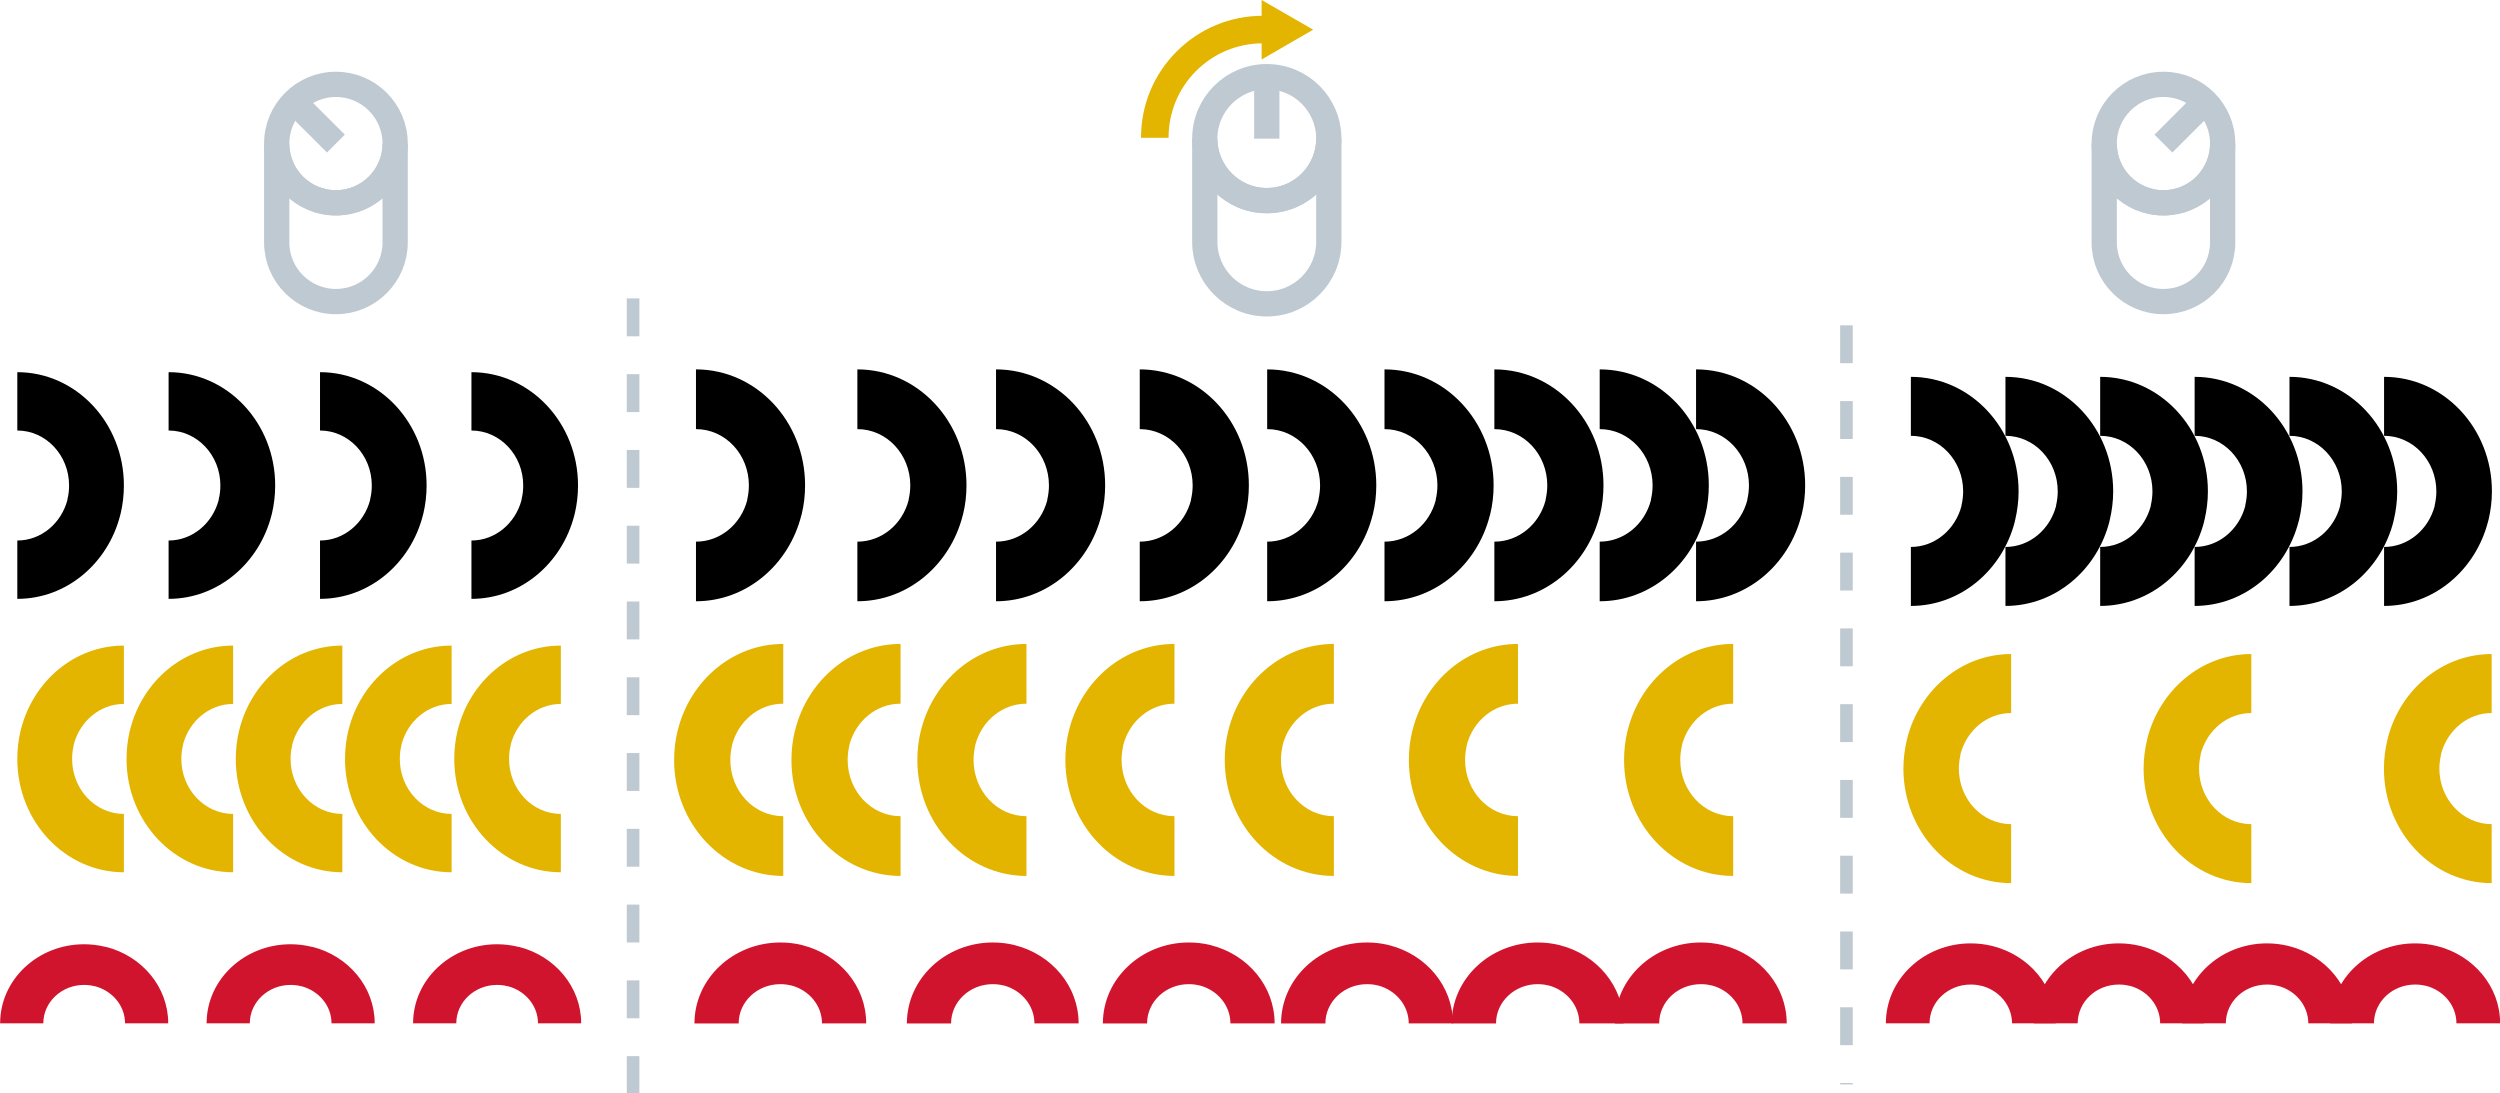
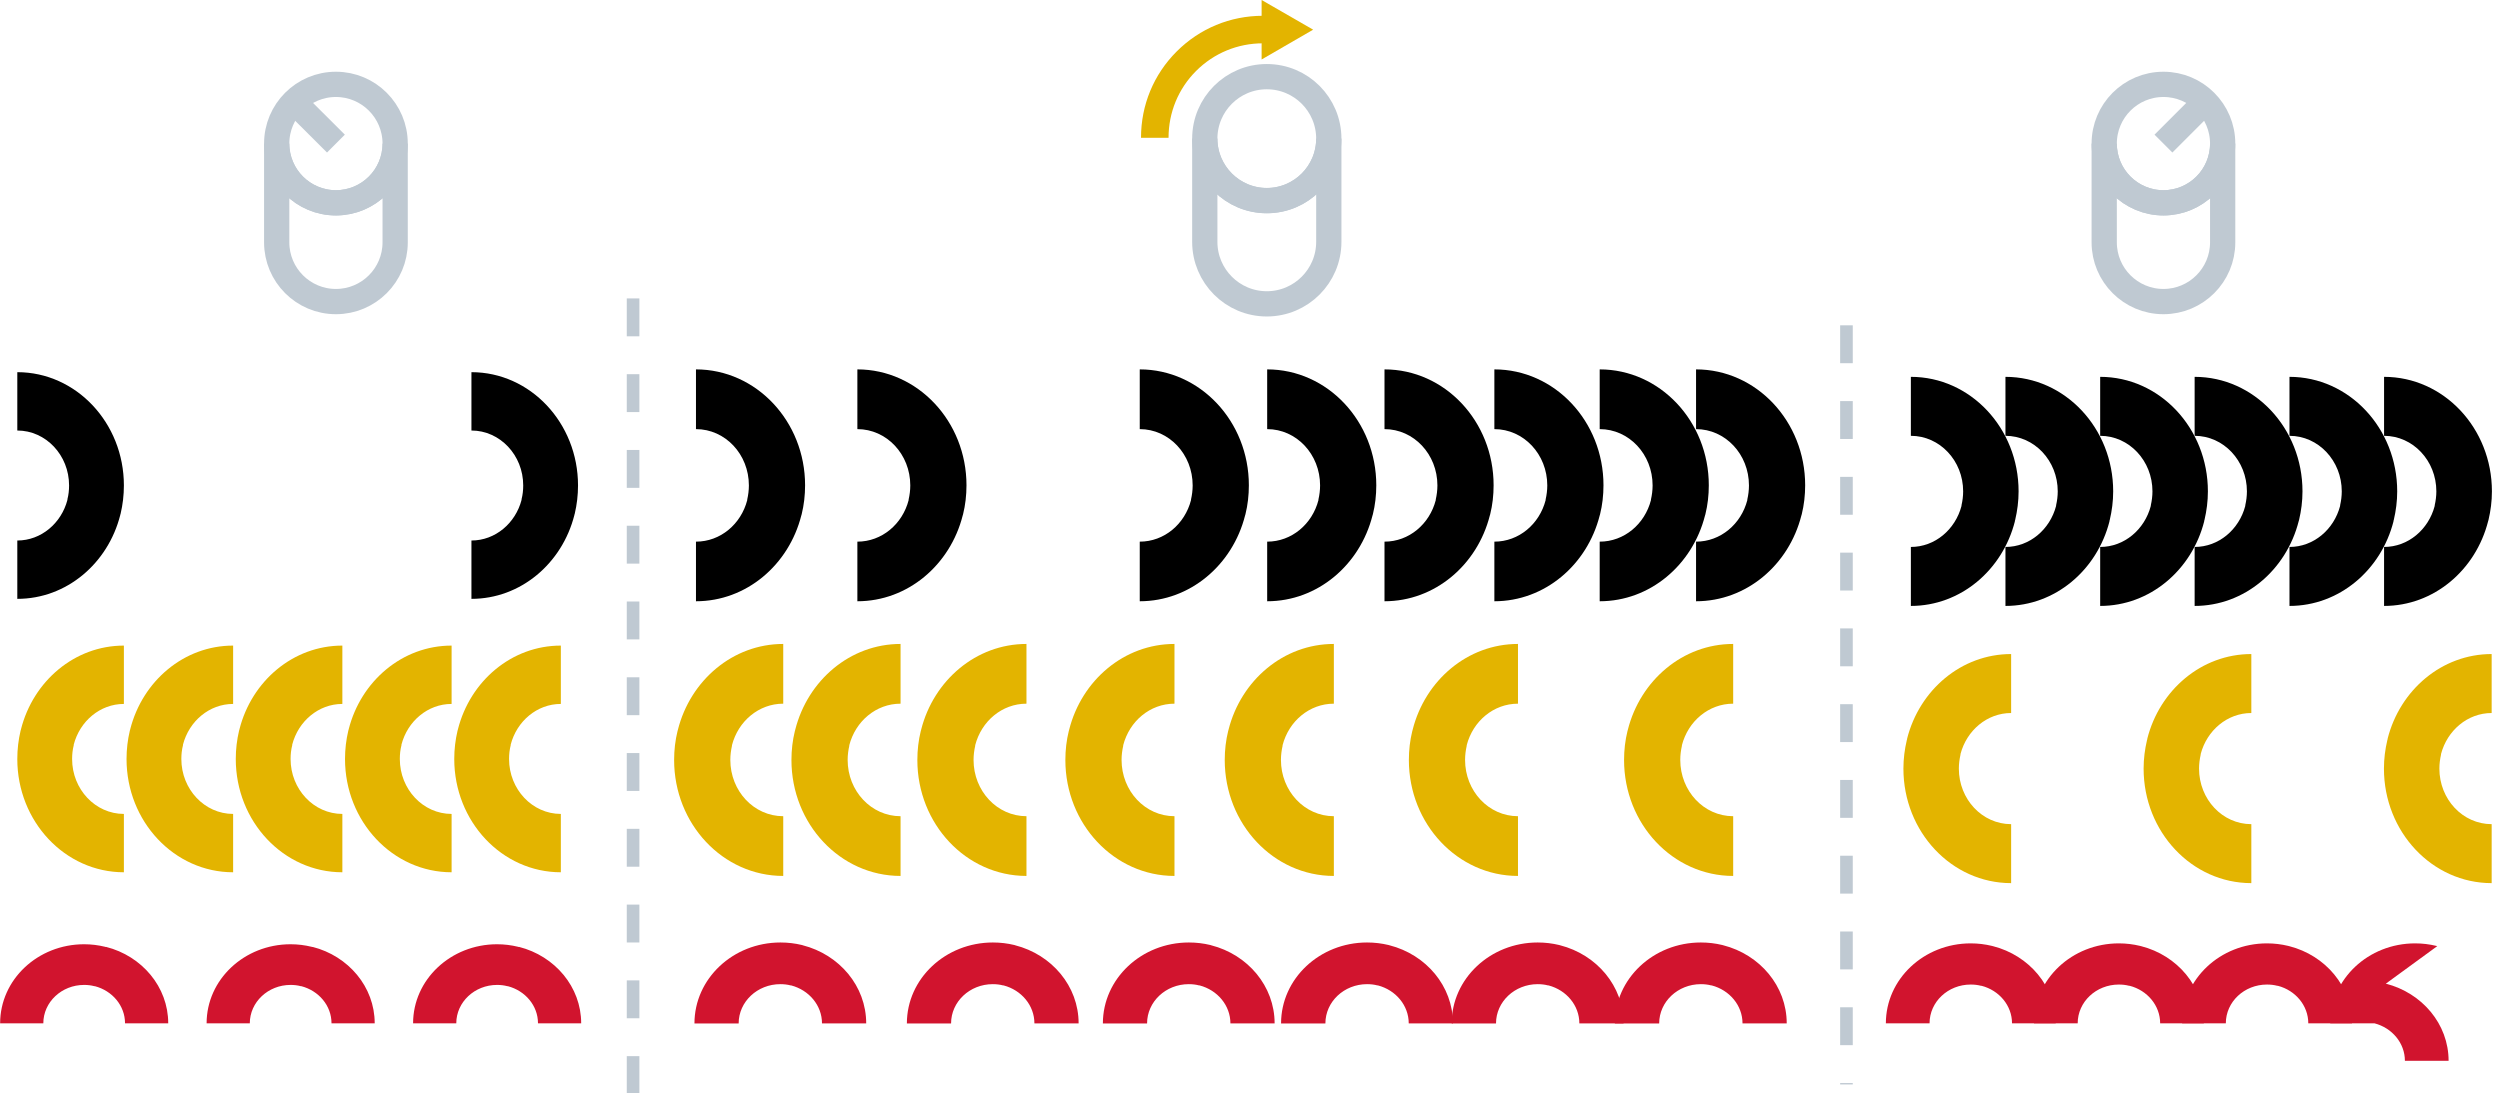
<svg xmlns="http://www.w3.org/2000/svg" id="Ebene_2" data-name="Ebene 2" viewBox="0 0 197.96 86.58">
  <defs>
    <style>
      .cls-1 {
        stroke-width: 2px;
      }

      .cls-1, .cls-2 {
        fill: none;
        stroke: #bfc9d2;
        stroke-miterlimit: 10;
      }

      .cls-2 {
        stroke-dasharray: 0 0 3 3;
      }

      .cls-3, .cls-4, .cls-5 {
        stroke-width: 0px;
      }

      .cls-4 {
        fill: #d1142e;
      }

      .cls-5 {
        fill: #e3b400;
      }
    </style>
  </defs>
  <g id="Ebene_1-2" data-name="Ebene 1">
    <g>
      <path class="cls-3" d="m159.54,41.27l.03-.1c.17-.72.27-1.48.27-2.26,0-5.01-3.82-9.07-8.53-9.07v4.67c2.29,0,4.14,1.97,4.14,4.4,0,.38-.05.75-.13,1.1v.05c-.49,1.87-2.1,3.25-4.01,3.25v4.67c3.94,0,7.26-2.84,8.24-6.71" />
      <path class="cls-4" d="m157.8,74.92l-.07-.02c-.54-.13-1.1-.2-1.68-.2-3.71,0-6.72,2.83-6.72,6.33h3.46c0-1.7,1.46-3.07,3.26-3.07.28,0,.55.03.82.1h.04c1.39.36,2.41,1.56,2.41,2.97h3.46c0-2.92-2.11-5.38-4.97-6.11" />
      <path class="cls-4" d="m181.26,74.92l-.07-.02c-.54-.13-1.1-.2-1.68-.2-3.71,0-6.72,2.83-6.72,6.33h3.46c0-1.7,1.46-3.07,3.26-3.07.28,0,.55.03.82.1h.04c1.39.36,2.41,1.56,2.41,2.97h3.46c0-2.92-2.11-5.38-4.97-6.11" />
      <path class="cls-4" d="m169.53,74.92l-.07-.02c-.54-.13-1.1-.2-1.68-.2-3.71,0-6.72,2.83-6.72,6.33h3.46c0-1.7,1.46-3.07,3.26-3.07.28,0,.55.03.82.1h.04c1.39.36,2.41,1.56,2.41,2.97h3.46c0-2.92-2.11-5.38-4.97-6.11" />
      <path class="cls-3" d="m182.02,41.27l.03-.1c.17-.72.27-1.48.27-2.26,0-5.01-3.82-9.07-8.54-9.07v4.67c2.29,0,4.14,1.97,4.14,4.4,0,.38-.05.75-.13,1.1v.05c-.49,1.87-2.1,3.25-4.01,3.25v4.67c3.94,0,7.26-2.84,8.24-6.71" />
      <path class="cls-5" d="m170.04,58.5l-.03.1c-.17.72-.27,1.48-.27,2.26,0,5.01,3.82,9.07,8.53,9.07v-4.67c-2.29,0-4.14-1.97-4.14-4.4,0-.38.05-.75.13-1.1v-.05c.49-1.87,2.1-3.25,4.01-3.25v-4.67c-3.94,0-7.26,2.84-8.24,6.71" />
-       <path class="cls-4" d="m192.99,74.92l-.07-.02c-.54-.13-1.1-.2-1.68-.2-3.71,0-6.72,2.83-6.72,6.33h3.46c0-1.7,1.46-3.07,3.26-3.07.28,0,.55.03.82.1h.04c1.39.36,2.41,1.56,2.41,2.97h3.46c0-2.92-2.11-5.38-4.97-6.11" />
+       <path class="cls-4" d="m192.99,74.92l-.07-.02c-.54-.13-1.1-.2-1.68-.2-3.71,0-6.72,2.83-6.72,6.33h3.46h.04c1.39.36,2.41,1.56,2.41,2.97h3.46c0-2.92-2.11-5.38-4.97-6.11" />
      <path class="cls-3" d="m197.02,41.27l.03-.1c.17-.72.27-1.48.27-2.26,0-5.01-3.82-9.07-8.54-9.07v4.67c2.29,0,4.14,1.97,4.14,4.4,0,.38-.05.75-.13,1.1v.05c-.49,1.87-2.1,3.25-4.01,3.25v4.67c3.94,0,7.26-2.84,8.24-6.71" />
      <path class="cls-3" d="m174.53,41.27l.03-.1c.17-.72.27-1.48.27-2.26,0-5.01-3.82-9.07-8.53-9.07v4.67c2.29,0,4.14,1.97,4.14,4.4,0,.38-.05.75-.13,1.1v.05c-.49,1.87-2.1,3.25-4.01,3.25v4.67c3.94,0,7.26-2.84,8.24-6.71" />
      <path class="cls-3" d="m167.03,41.27l.03-.1c.17-.72.27-1.48.27-2.26,0-5.01-3.82-9.07-8.53-9.07v4.67c2.29,0,4.14,1.97,4.14,4.4,0,.38-.05.75-.13,1.1v.05c-.49,1.87-2.1,3.25-4.01,3.25v4.67c3.94,0,7.26-2.84,8.24-6.71" />
      <path class="cls-3" d="m189.52,41.27l.03-.1c.17-.72.27-1.48.27-2.26,0-5.01-3.82-9.07-8.53-9.07v4.67c2.29,0,4.14,1.97,4.14,4.4,0,.38-.05.75-.13,1.1v.05c-.49,1.87-2.1,3.25-4.01,3.25v4.67c3.94,0,7.26-2.84,8.24-6.71" />
      <path class="cls-5" d="m189.07,58.5l-.03.1c-.17.72-.27,1.48-.27,2.26,0,5.01,3.82,9.07,8.53,9.07v-4.67c-2.29,0-4.14-1.97-4.14-4.4,0-.38.05-.75.13-1.1v-.05c.49-1.87,2.1-3.25,4.01-3.25v-4.67c-3.94,0-7.26,2.84-8.24,6.71" />
      <path class="cls-5" d="m151.02,58.5l-.03.1c-.17.72-.27,1.48-.27,2.26,0,5.01,3.82,9.07,8.53,9.07v-4.67c-2.29,0-4.14-1.97-4.14-4.4,0-.38.05-.75.13-1.1v-.05c.49-1.87,2.1-3.25,4.01-3.25v-4.67c-3.94,0-7.26,2.84-8.24,6.71" />
      <path class="cls-3" d="m9.52,40.78l.03-.1c.17-.72.26-1.47.26-2.24,0-4.95-3.78-8.97-8.44-8.97v4.62c2.26,0,4.1,1.95,4.1,4.35,0,.38-.04.74-.13,1.09v.05c-.48,1.85-2.08,3.22-3.97,3.22v4.62c3.9,0,7.18-2.81,8.15-6.63" />
      <path class="cls-4" d="m8.39,74.99l-.07-.02c-.53-.13-1.09-.2-1.66-.2-3.67,0-6.65,2.8-6.65,6.26h3.42c0-1.68,1.45-3.04,3.23-3.04.28,0,.55.03.81.1h.04c1.38.36,2.39,1.54,2.39,2.94h3.42c0-2.89-2.09-5.33-4.92-6.05" />
      <path class="cls-4" d="m24.74,74.99l-.07-.02c-.53-.13-1.09-.2-1.66-.2-3.67,0-6.65,2.8-6.65,6.26h3.42c0-1.68,1.45-3.04,3.23-3.04.28,0,.55.03.81.1h.04c1.38.36,2.39,1.54,2.39,2.94h3.42c0-2.89-2.09-5.33-4.92-6.05" />
      <path class="cls-4" d="m41.09,74.99l-.07-.02c-.53-.13-1.09-.2-1.66-.2-3.67,0-6.65,2.8-6.65,6.26h3.42c0-1.68,1.45-3.04,3.23-3.04.28,0,.55.03.81.1h.04c1.38.36,2.39,1.54,2.39,2.94h3.42c0-2.89-2.09-5.33-4.92-6.05" />
      <path class="cls-3" d="m45.48,40.78l.03-.1c.17-.72.26-1.47.26-2.24,0-4.95-3.78-8.97-8.44-8.97v4.62c2.26,0,4.1,1.95,4.1,4.35,0,.38-.04.74-.13,1.09v.05c-.48,1.85-2.08,3.22-3.97,3.22v4.62c3.9,0,7.18-2.81,8.15-6.63" />
-       <path class="cls-3" d="m33.49,40.78l.03-.1c.17-.72.26-1.47.26-2.24,0-4.95-3.78-8.97-8.44-8.97v4.62c2.26,0,4.1,1.95,4.1,4.35,0,.38-.04.74-.13,1.09v.05c-.48,1.85-2.08,3.22-3.97,3.22v4.62c3.9,0,7.18-2.81,8.15-6.63" />
-       <path class="cls-3" d="m21.5,40.78l.03-.1c.17-.72.26-1.47.26-2.24,0-4.95-3.78-8.97-8.44-8.97v4.62c2.26,0,4.1,1.95,4.1,4.35,0,.38-.04.74-.13,1.09v.05c-.48,1.85-2.08,3.22-3.97,3.22v4.62c3.9,0,7.18-2.81,8.15-6.63" />
      <path class="cls-5" d="m18.96,57.76l-.03.1c-.17.72-.26,1.47-.26,2.24,0,4.95,3.78,8.97,8.44,8.97v-4.62c-2.26,0-4.1-1.95-4.1-4.35,0-.38.04-.74.13-1.09v-.05c.48-1.85,2.08-3.22,3.97-3.22v-4.62c-3.9,0-7.18,2.81-8.15,6.63" />
      <path class="cls-5" d="m36.26,57.76l-.03.1c-.17.72-.26,1.47-.26,2.24,0,4.95,3.78,8.97,8.44,8.97v-4.62c-2.26,0-4.1-1.95-4.1-4.35,0-.38.04-.74.13-1.09v-.05c.48-1.85,2.08-3.22,3.97-3.22v-4.62c-3.9,0-7.18,2.81-8.15,6.63" />
      <path class="cls-5" d="m27.61,57.76l-.03.1c-.17.72-.26,1.47-.26,2.24,0,4.95,3.78,8.97,8.44,8.97v-4.62c-2.26,0-4.1-1.95-4.1-4.35,0-.38.04-.74.13-1.09v-.05c.48-1.85,2.08-3.22,3.97-3.22v-4.62c-3.9,0-7.18,2.81-8.15,6.63" />
      <path class="cls-5" d="m10.31,57.76l-.03.1c-.17.72-.26,1.47-.26,2.24,0,4.95,3.78,8.97,8.44,8.97v-4.62c-2.26,0-4.1-1.95-4.1-4.35,0-.38.04-.74.13-1.09v-.05c.48-1.85,2.08-3.22,3.97-3.22v-4.62c-3.9,0-7.18,2.81-8.15,6.63" />
      <path class="cls-5" d="m1.66,57.76l-.03.1c-.17.72-.26,1.47-.26,2.24,0,4.95,3.78,8.97,8.44,8.97v-4.62c-2.26,0-4.1-1.95-4.1-4.35,0-.38.04-.74.13-1.09v-.05c.48-1.85,2.08-3.22,3.97-3.22v-4.62c-3.9,0-7.18,2.81-8.15,6.63" />
      <path class="cls-3" d="m63.45,40.82l.03-.1c.18-.73.27-1.5.27-2.29,0-5.07-3.87-9.18-8.64-9.18v4.73c2.32,0,4.19,1.99,4.19,4.46,0,.38-.05.76-.13,1.11v.05c-.49,1.9-2.12,3.29-4.06,3.29v4.72c3.99,0,7.35-2.88,8.34-6.79" />
      <path class="cls-3" d="m76.23,40.82l.03-.1c.18-.73.27-1.5.27-2.29,0-5.07-3.87-9.18-8.64-9.18v4.73c2.32,0,4.19,1.99,4.19,4.46,0,.38-.05.76-.13,1.11v.05c-.49,1.9-2.12,3.29-4.06,3.29v4.72c3.99,0,7.35-2.88,8.34-6.79" />
      <path class="cls-3" d="m117.97,40.82l.03-.1c.18-.73.27-1.5.27-2.29,0-5.07-3.87-9.18-8.64-9.18v4.73c2.32,0,4.19,1.99,4.19,4.46,0,.38-.05.76-.13,1.11v.05c-.49,1.9-2.12,3.29-4.06,3.29v4.72c3.99,0,7.35-2.88,8.34-6.79" />
      <path class="cls-3" d="m135.01,40.82l.03-.1c.18-.73.27-1.5.27-2.29,0-5.07-3.87-9.18-8.64-9.18v4.73c2.32,0,4.19,1.99,4.19,4.46,0,.38-.05.76-.13,1.11v.05c-.49,1.9-2.12,3.29-4.06,3.29v4.72c3.99,0,7.35-2.88,8.34-6.79" />
      <path class="cls-3" d="m108.68,40.82l.03-.1c.18-.73.27-1.5.27-2.29,0-5.07-3.87-9.18-8.64-9.18v4.73c2.32,0,4.19,1.99,4.19,4.46,0,.38-.05.76-.13,1.11v.05c-.49,1.9-2.12,3.29-4.06,3.29v4.72c3.99,0,7.35-2.88,8.34-6.79" />
      <path class="cls-3" d="m98.59,40.82l.03-.1c.18-.73.27-1.5.27-2.29,0-5.07-3.87-9.18-8.64-9.18v4.73c2.32,0,4.19,1.99,4.19,4.46,0,.38-.05.76-.13,1.11v.05c-.49,1.9-2.12,3.29-4.06,3.29v4.72c3.99,0,7.35-2.88,8.34-6.79" />
-       <path class="cls-3" d="m87.21,40.82l.03-.1c.18-.73.27-1.5.27-2.29,0-5.07-3.87-9.18-8.64-9.18v4.73c2.32,0,4.19,1.99,4.19,4.46,0,.38-.05.76-.13,1.11v.05c-.49,1.9-2.12,3.29-4.06,3.29v4.72c3.99,0,7.35-2.88,8.34-6.79" />
      <path class="cls-3" d="m126.67,40.82l.03-.1c.18-.73.27-1.5.27-2.29,0-5.07-3.87-9.18-8.64-9.18v4.73c2.32,0,4.19,1.99,4.19,4.46,0,.38-.05.76-.13,1.11v.05c-.49,1.9-2.12,3.29-4.06,3.29v4.72c3.99,0,7.35-2.88,8.34-6.79" />
      <path class="cls-3" d="m142.64,40.82l.03-.1c.18-.73.27-1.5.27-2.29,0-5.07-3.87-9.18-8.64-9.18v4.73c2.32,0,4.19,1.99,4.19,4.46,0,.38-.05.76-.13,1.11v.05c-.49,1.9-2.12,3.29-4.06,3.29v4.72c3.99,0,7.35-2.88,8.34-6.79" />
      <path class="cls-4" d="m63.57,74.85l-.07-.02c-.54-.13-1.11-.2-1.7-.2-3.76,0-6.81,2.87-6.81,6.41h3.5c0-1.72,1.48-3.11,3.3-3.11.28,0,.56.03.82.1h.04c1.41.37,2.44,1.58,2.44,3.01h3.5c0-2.96-2.13-5.45-5.03-6.19" />
      <path class="cls-4" d="m80.39,74.85l-.07-.02c-.54-.13-1.11-.2-1.7-.2-3.76,0-6.81,2.87-6.81,6.41h3.5c0-1.72,1.48-3.11,3.3-3.11.28,0,.56.03.82.1h.04c1.41.37,2.44,1.58,2.44,3.01h3.5c0-2.96-2.13-5.45-5.03-6.19" />
      <path class="cls-4" d="m95.91,74.85l-.07-.02c-.54-.13-1.11-.2-1.7-.2-3.76,0-6.81,2.87-6.81,6.41h3.5c0-1.72,1.48-3.11,3.3-3.11.28,0,.56.03.82.1h.04c1.41.37,2.44,1.58,2.44,3.01h3.5c0-2.96-2.13-5.45-5.03-6.19" />
      <path class="cls-4" d="m110.02,74.85l-.07-.02c-.54-.13-1.11-.2-1.7-.2-3.76,0-6.81,2.87-6.81,6.41h3.51c0-1.72,1.48-3.11,3.3-3.11.28,0,.56.03.82.1h.04c1.41.37,2.44,1.58,2.44,3.01h3.5c0-2.96-2.13-5.45-5.03-6.19" />
      <path class="cls-4" d="m123.53,74.85l-.07-.02c-.54-.13-1.11-.2-1.7-.2-3.76,0-6.81,2.87-6.81,6.41h3.51c0-1.72,1.48-3.11,3.3-3.11.28,0,.56.03.82.1h.04c1.41.37,2.44,1.58,2.44,3.01h3.5c0-2.96-2.13-5.45-5.03-6.19" />
      <path class="cls-4" d="m136.45,74.85l-.07-.02c-.54-.13-1.11-.2-1.7-.2-3.76,0-6.81,2.87-6.81,6.41h3.51c0-1.72,1.48-3.11,3.3-3.11.28,0,.56.03.82.1h.04c1.41.37,2.44,1.58,2.44,3.01h3.5c0-2.96-2.13-5.45-5.03-6.19" />
      <path class="cls-5" d="m62.97,57.79l-.03.1c-.18.73-.27,1.5-.27,2.29,0,5.07,3.87,9.18,8.64,9.18v-4.73c-2.32,0-4.19-1.99-4.19-4.46,0-.38.05-.76.13-1.11v-.05c.49-1.9,2.12-3.29,4.06-3.29v-4.73c-3.99,0-7.35,2.88-8.34,6.79" />
      <path class="cls-5" d="m53.68,57.79l-.03.1c-.18.73-.27,1.5-.27,2.29,0,5.07,3.87,9.18,8.64,9.18v-4.73c-2.32,0-4.19-1.99-4.19-4.46,0-.38.05-.76.13-1.11v-.05c.49-1.9,2.12-3.29,4.06-3.29v-4.73c-3.99,0-7.35,2.88-8.34,6.79" />
      <path class="cls-5" d="m97.28,57.79l-.03.1c-.18.73-.27,1.5-.27,2.29,0,5.07,3.87,9.18,8.64,9.18v-4.73c-2.32,0-4.19-1.99-4.19-4.46,0-.38.05-.76.13-1.11v-.05c.49-1.9,2.12-3.29,4.06-3.29v-4.73c-3.99,0-7.35,2.88-8.34,6.79" />
      <path class="cls-5" d="m111.86,57.79l-.03.1c-.18.73-.27,1.5-.27,2.29,0,5.07,3.87,9.18,8.64,9.18v-4.73c-2.32,0-4.19-1.99-4.19-4.46,0-.38.05-.76.13-1.11v-.05c.49-1.9,2.12-3.29,4.06-3.29v-4.73c-3.99,0-7.35,2.88-8.34,6.79" />
      <path class="cls-5" d="m128.9,57.79l-.03.1c-.18.73-.27,1.5-.27,2.29,0,5.07,3.87,9.18,8.64,9.18v-4.73c-2.32,0-4.19-1.99-4.19-4.46,0-.38.05-.76.13-1.11v-.05c.49-1.9,2.12-3.29,4.06-3.29v-4.73c-3.99,0-7.35,2.88-8.34,6.79" />
      <path class="cls-5" d="m84.66,57.79l-.03.1c-.18.73-.27,1.5-.27,2.29,0,5.07,3.87,9.18,8.64,9.18v-4.73c-2.32,0-4.19-1.99-4.19-4.46,0-.38.05-.76.13-1.11v-.05c.49-1.9,2.12-3.29,4.06-3.29v-4.73c-3.99,0-7.35,2.88-8.34,6.79" />
      <path class="cls-5" d="m72.94,57.79l-.03.1c-.18.73-.27,1.5-.27,2.29,0,5.07,3.87,9.18,8.64,9.18v-4.73c-2.32,0-4.19-1.99-4.19-4.46,0-.38.05-.76.13-1.11v-.05c.49-1.9,2.12-3.29,4.06-3.29v-4.73c-3.99,0-7.35,2.88-8.34,6.79" />
      <circle class="cls-1" cx="26.6" cy="11.37" r="4.69" />
      <path class="cls-1" d="m26.6,16.06c-2.59,0-4.69-2.1-4.69-4.69v7.82c0,2.59,2.1,4.69,4.69,4.69s4.69-2.1,4.69-4.69v-7.82c0,2.59-2.1,4.69-4.69,4.69Z" />
      <line class="cls-1" x1="23.28" y1="8.06" x2="26.6" y2="11.37" />
      <circle class="cls-1" cx="171.31" cy="11.37" r="4.69" />
      <path class="cls-1" d="m171.31,16.06c-2.59,0-4.69-2.1-4.69-4.69v7.82c0,2.59,2.1,4.69,4.69,4.69s4.69-2.1,4.69-4.69v-7.82c0,2.59-2.1,4.69-4.69,4.69Z" />
      <line class="cls-1" x1="174.62" y1="8.06" x2="171.31" y2="11.37" />
      <line class="cls-2" x1="50.13" y1="23.63" x2="50.13" y2="86.58" />
      <line class="cls-2" x1="146.21" y1="25.76" x2="146.21" y2="85.87" />
      <circle class="cls-1" cx="100.31" cy="10.98" r="4.91" />
      <path class="cls-1" d="m100.31,15.88c-2.71,0-4.91-2.2-4.91-4.91v8.18c0,2.71,2.2,4.91,4.91,4.91s4.91-2.2,4.91-4.91v-8.18c0,2.71-2.2,4.91-4.91,4.91Z" />
-       <line class="cls-1" x1="100.31" y1="6.07" x2="100.31" y2="10.98" />
      <path class="cls-5" d="m100,3.43c-2,0-3.88.78-5.29,2.19-1.41,1.41-2.18,3.29-2.18,5.29h-2.18s0-.01,0-.01c0-2.58,1-5,2.82-6.82,1.83-1.83,4.25-2.83,6.83-2.83" />
      <polygon class="cls-5" points="103.98 2.35 99.9 0 99.9 4.71 103.98 2.35" />
    </g>
  </g>
</svg>